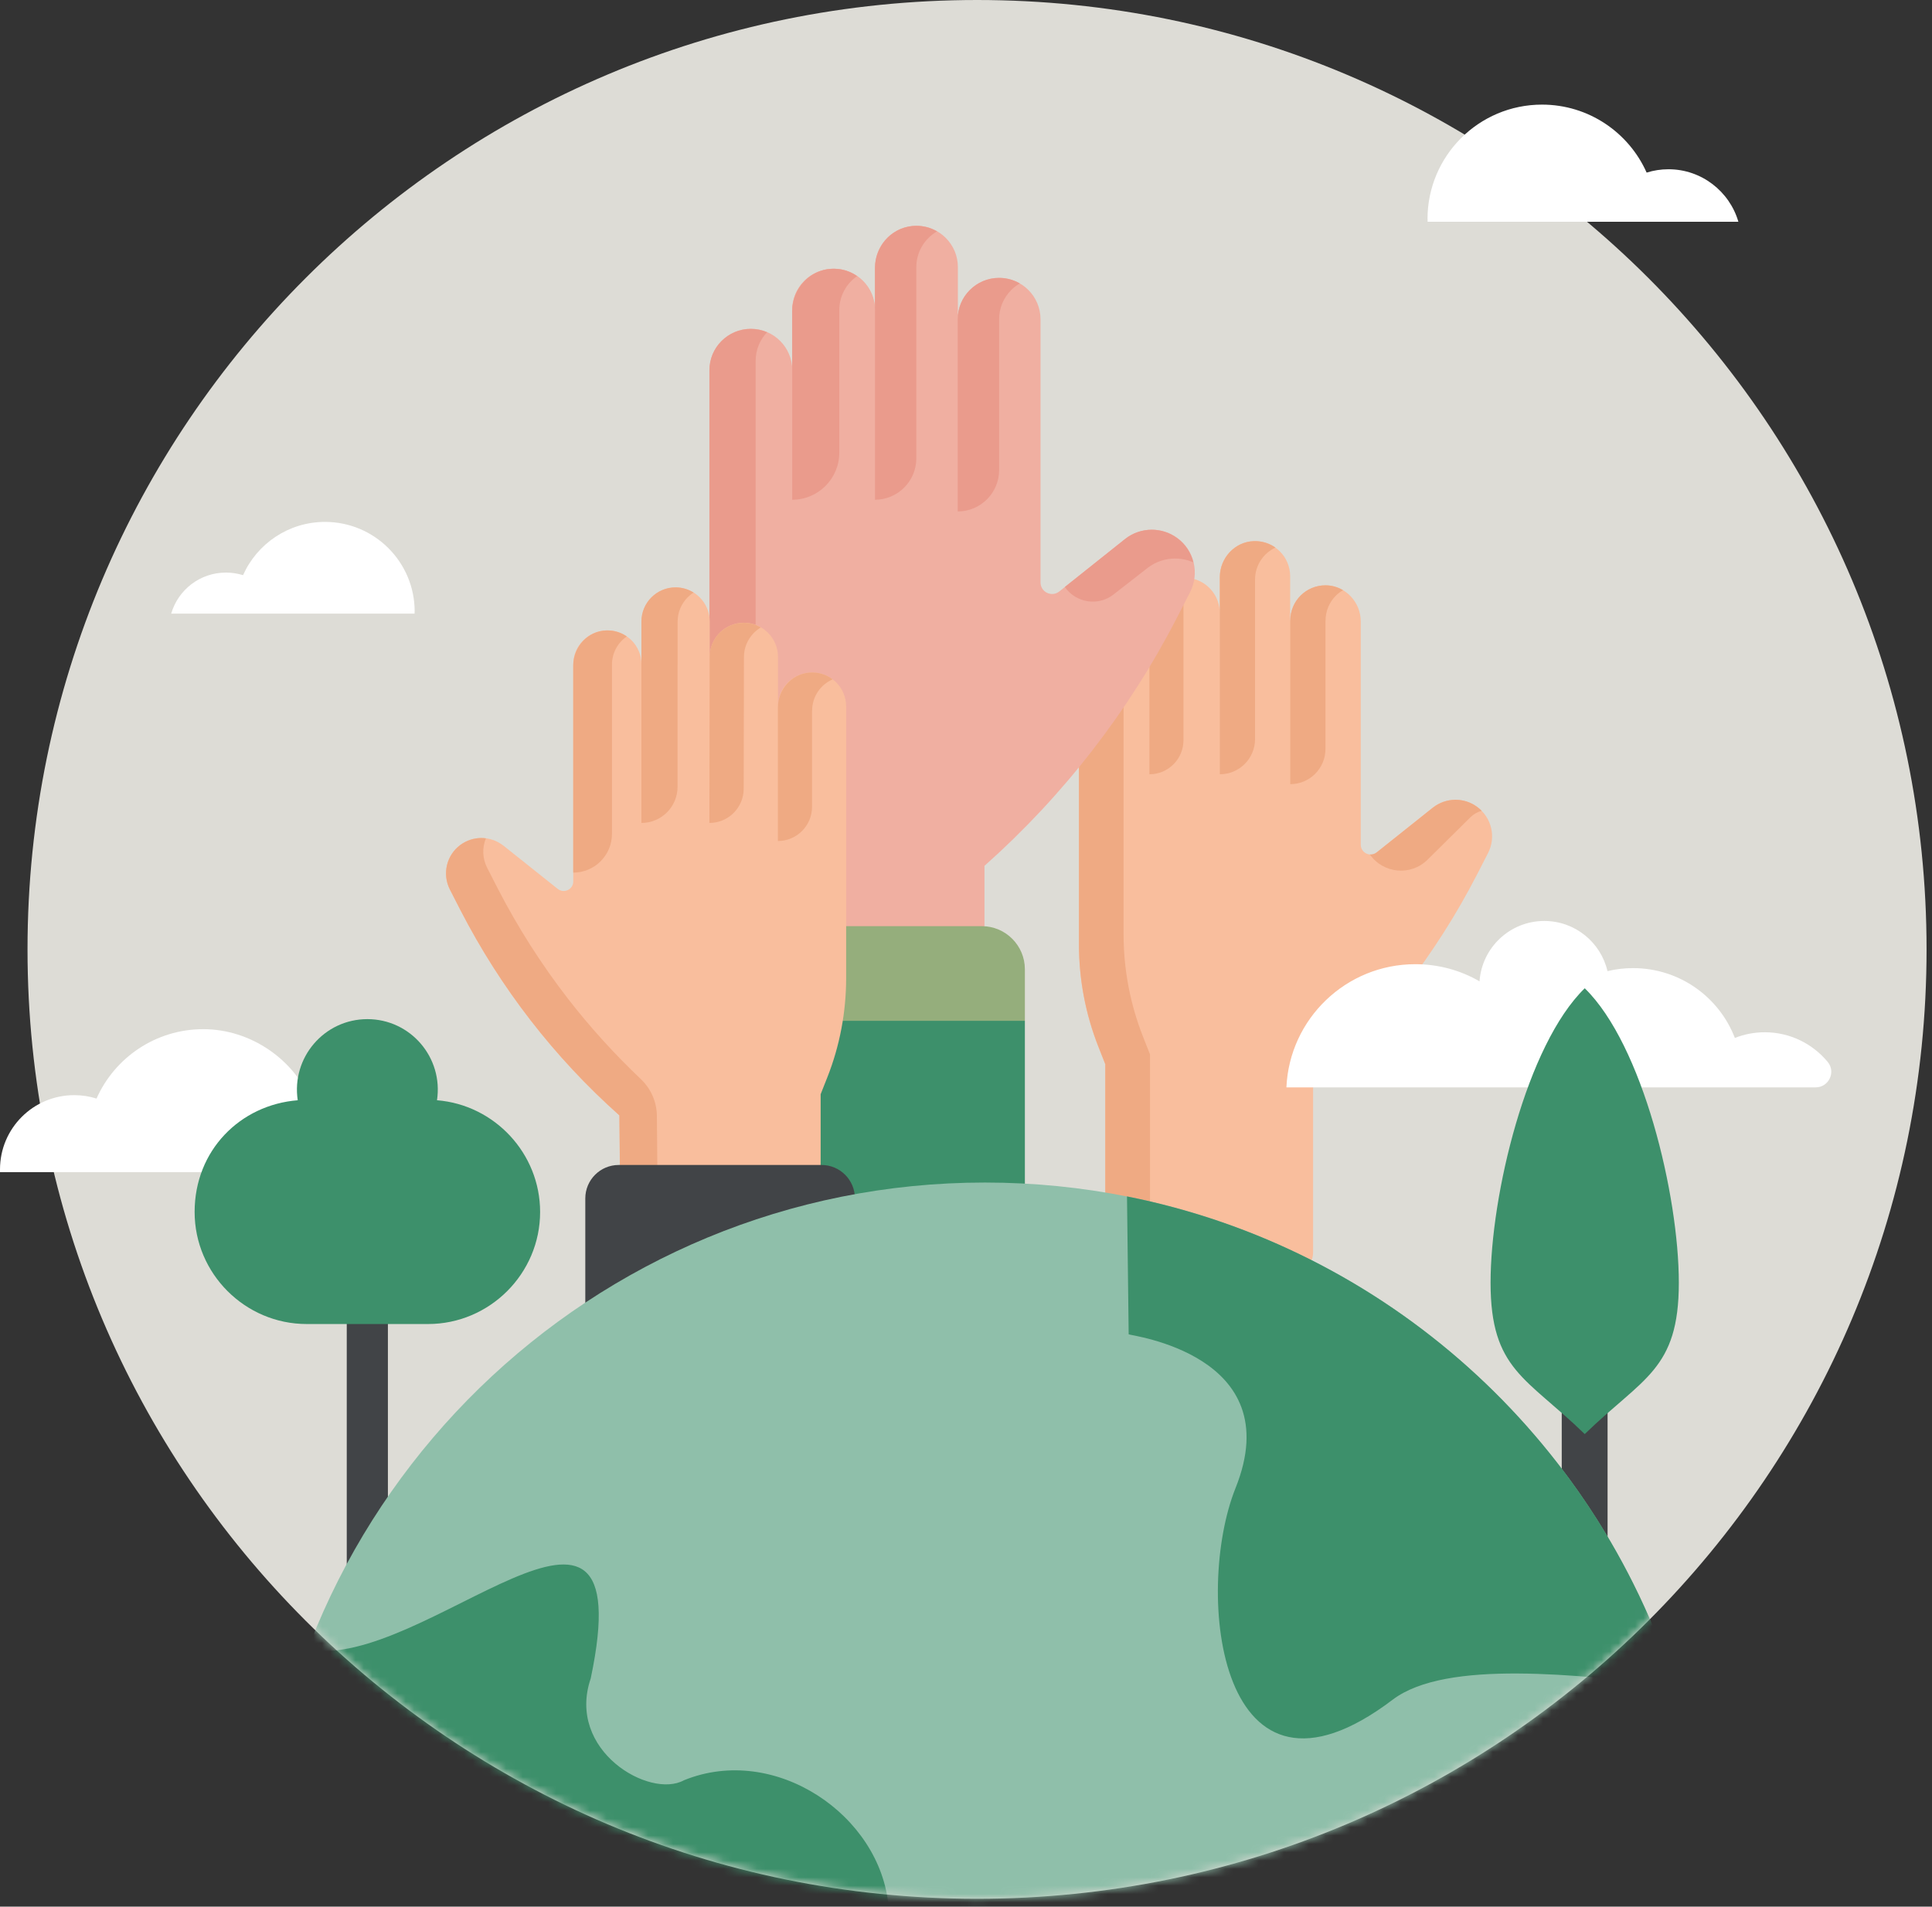
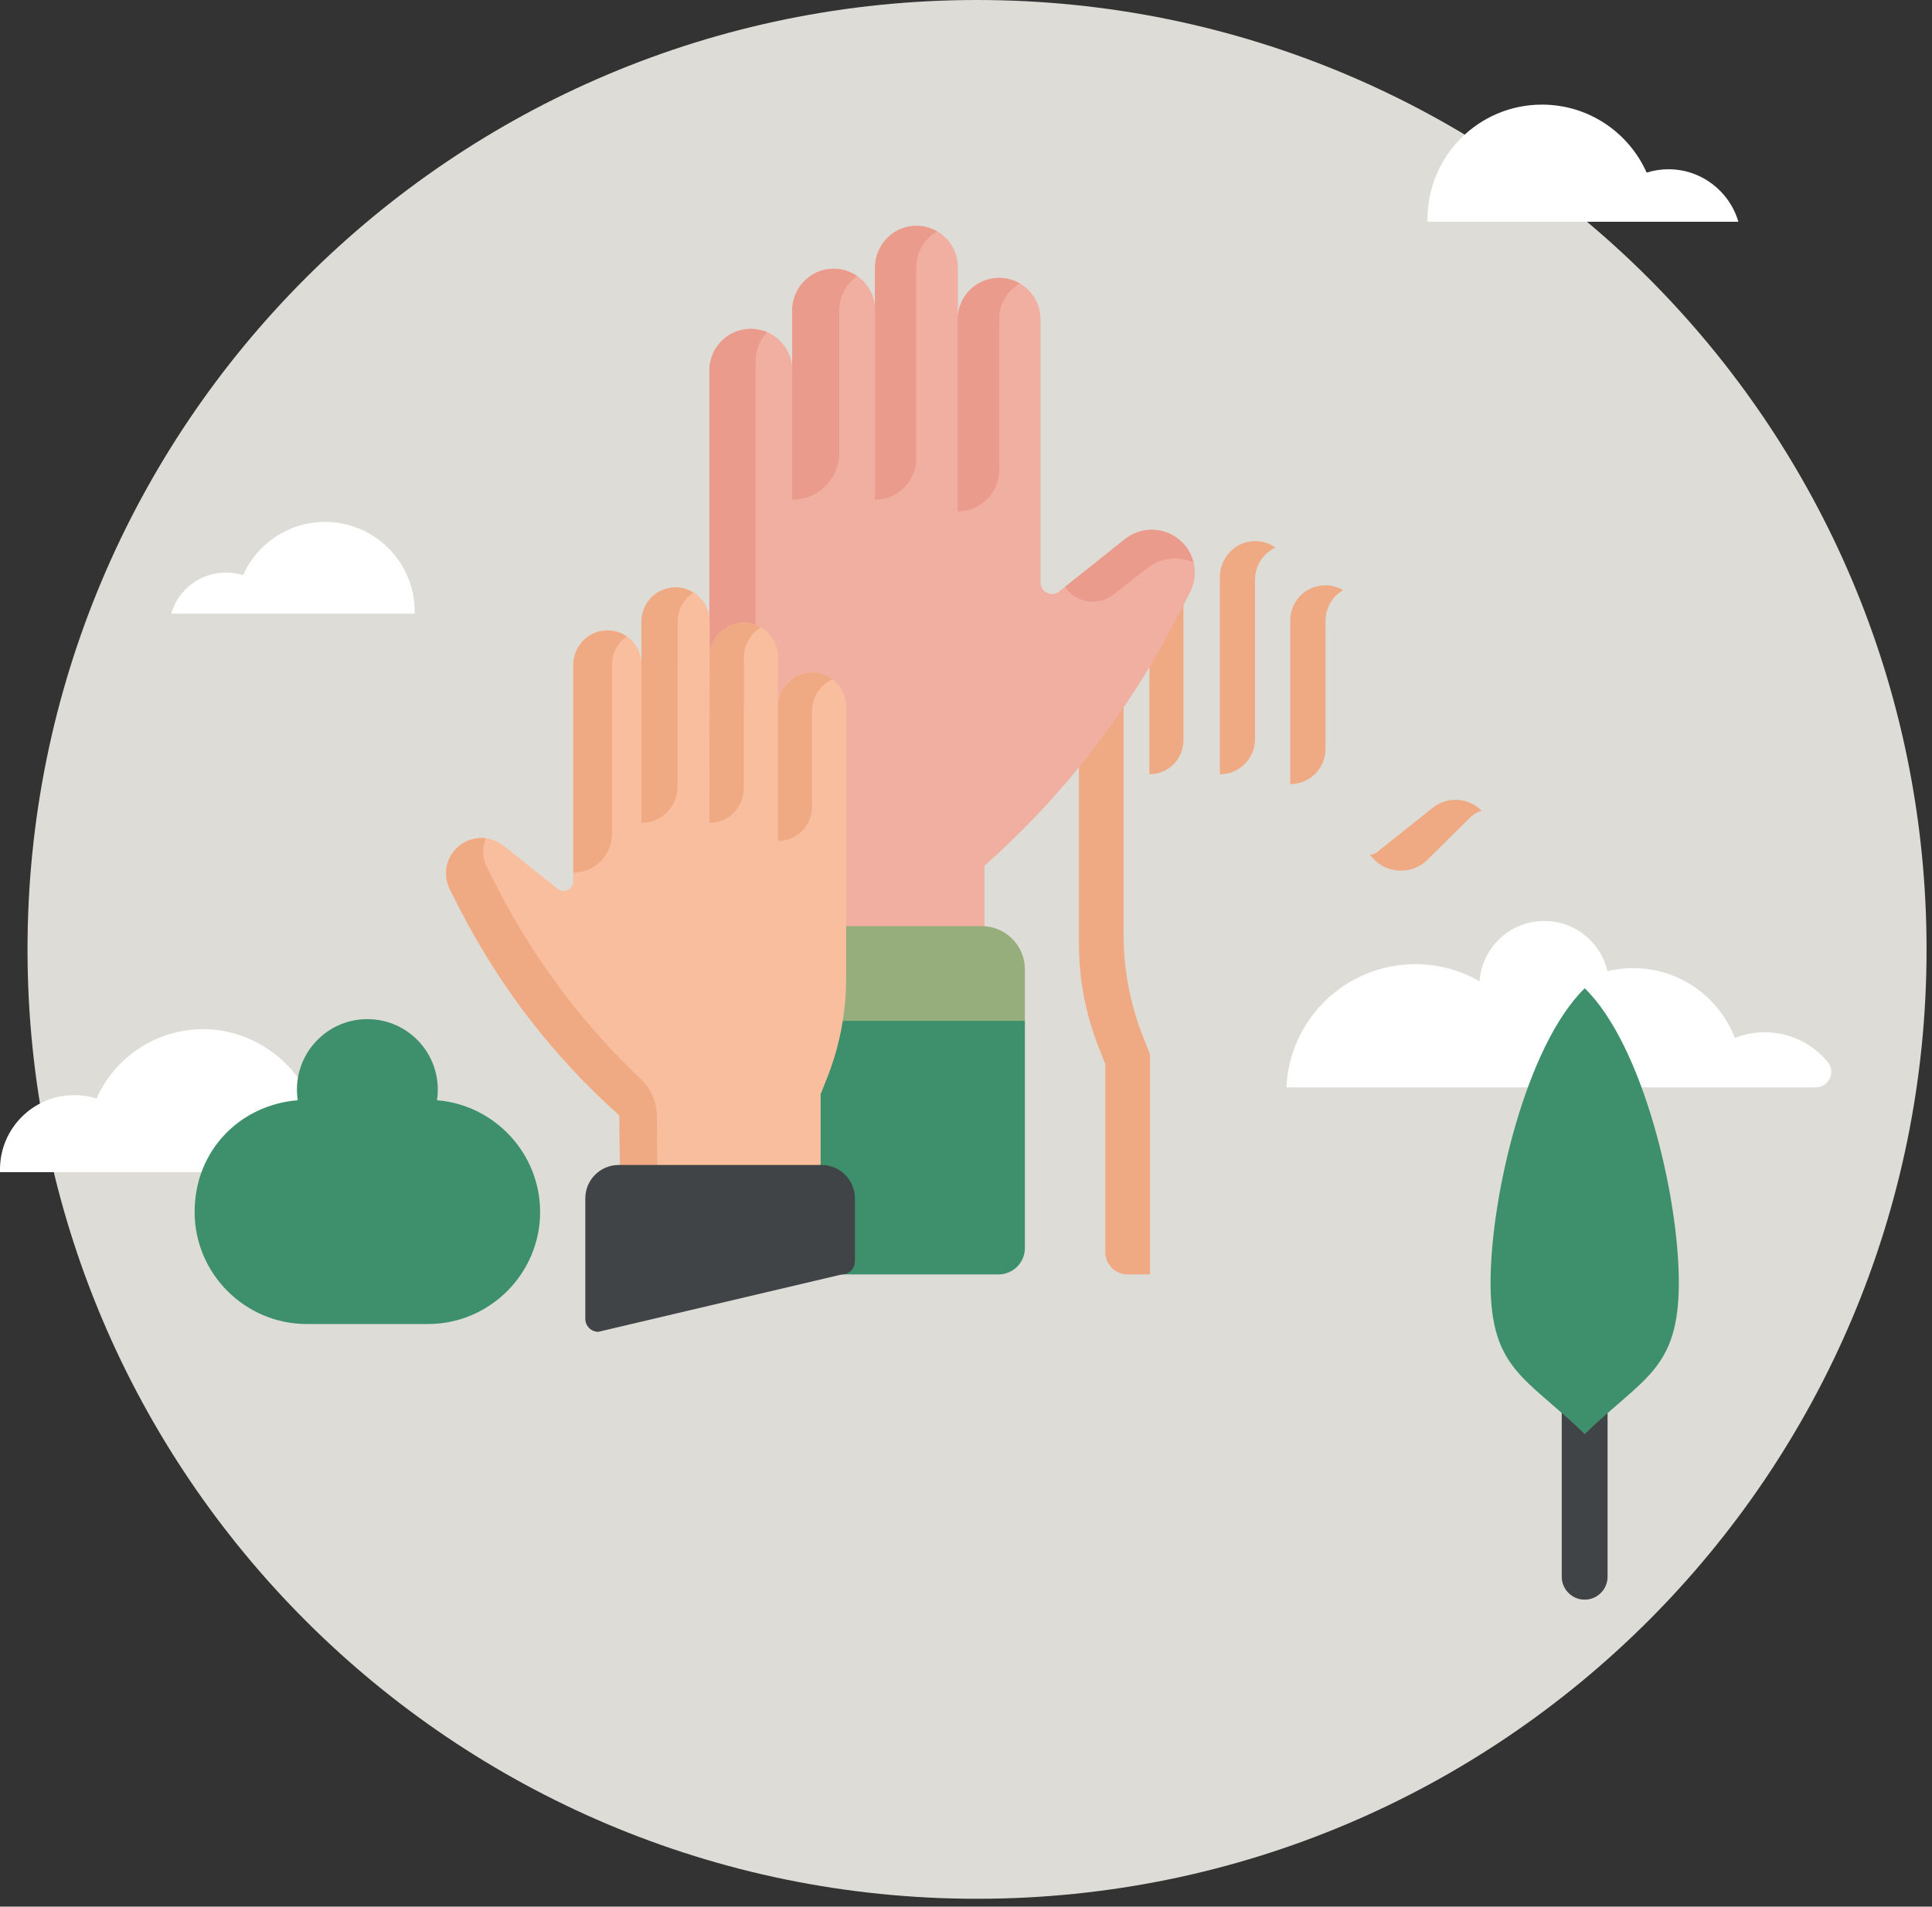
<svg xmlns="http://www.w3.org/2000/svg" width="231" height="228" viewBox="0 0 231 228" fill="none">
  <rect x="0" y="0" width="231" height="228" fill="#333333" stroke="none" />
  <g id="mod5">
    <path id="Vector" d="M116.82 227.06C179.521 227.06 230.35 176.231 230.35 113.53C230.35 50.829 179.521 0 116.82 0C54.119 0 3.29 50.829 3.29 113.53C3.29 176.231 54.119 227.06 116.82 227.06Z" fill="#DDDCD6" />
    <path id="Vector_2" d="M170.69 26.2C170.69 26.31 170.69 26.41 170.69 26.52H207.85C206.8 22.9 203.45 20.24 199.49 20.24C198.58 20.24 197.71 20.38 196.88 20.64C194.75 15.85 189.95 12.51 184.37 12.51C176.81 12.51 170.68 18.64 170.68 26.2H170.69Z" fill="white" />
    <path id="Vector_3" d="M49.57 73.13C49.57 73.21 49.57 73.3 49.57 73.38H20.47C21.29 70.54 23.91 68.47 27.02 68.47C27.73 68.47 28.42 68.58 29.06 68.78C30.73 65.03 34.49 62.41 38.86 62.41C44.78 62.41 49.58 67.21 49.58 73.13H49.57Z" fill="white" />
    <path id="Vector_4" d="M50.23 139.84C50.23 139.95 50.23 140.06 50.23 140.17H0C0 140.06 0 139.95 0 139.84C0 134.93 3.98 130.96 8.88 130.96C9.81 130.96 10.7 131.1 11.54 131.37C13.71 126.48 18.61 123.07 24.31 123.07C30.01 123.07 35.28 126.74 37.31 131.93C38.52 131.31 39.89 130.96 41.35 130.96C46.26 130.96 50.23 134.94 50.23 139.84Z" fill="white" />
-     <path id="Vector_5" d="M154.28 74.21C154.28 73.05 154.75 71.99 155.51 71.23C156.28 70.46 157.34 69.99 158.52 70C160.85 70.02 162.7 71.99 162.7 74.32V101.01C162.7 101.99 163.84 102.54 164.6 101.93L171.3 96.59C172.1 95.96 173.06 95.64 174.02 95.64C174.93 95.64 175.83 95.92 176.61 96.49C178.35 97.76 178.9 100.1 177.92 102.01L176.62 104.54C174.16 109.33 171.26 113.87 167.98 118.12C164.69 122.36 161.02 126.3 157 129.88V149.75C157 151.22 155.81 152.41 154.34 152.41H134.81C133.34 152.41 132.15 151.22 132.15 149.75V127.27L131.33 125.19C129.79 121.29 129 117.13 129 112.94V71.34C129 70.18 129.47 69.12 130.23 68.36C130.99 67.6 132.05 67.13 133.21 67.13C134.77 67.13 136.13 67.98 136.86 69.24H142.78C144.55 69.74 145.84 71.36 145.84 73.29V69.03C145.84 66.7 147.68 64.73 150.01 64.71C151.19 64.7 152.26 65.17 153.03 65.94C153.79 66.7 154.26 67.75 154.26 68.92V74.22L154.28 74.21Z" fill="#F9BE9D" />
    <path id="Vector_6" d="M137.49 126.06L136.67 123.98C135.13 120.08 134.34 115.92 134.34 111.73V70.13C134.34 69.19 134.65 68.32 135.18 67.61C134.59 67.3 133.92 67.12 133.22 67.12C132.06 67.12 131 67.59 130.24 68.35C129.48 69.11 129.01 70.17 129.01 71.33V112.93C129.01 117.12 129.8 121.28 131.34 125.18L132.16 127.26V149.74C132.16 151.21 133.35 152.4 134.82 152.4H137.5V126.05L137.49 126.06Z" fill="#EFAA83" />
    <path id="Vector_7" d="M140.94 69.24H136.87C137.23 69.86 137.43 70.58 137.43 71.34V92.59C139.68 92.59 141.5 90.77 141.5 88.52V71.34C141.5 70.57 141.3 69.86 140.94 69.24Z" fill="#EFAA83" />
    <path id="Vector_8" d="M150.06 69.3C150.06 67.61 151.06 66.15 152.5 65.48C151.77 64.96 150.86 64.67 149.88 64.71C147.61 64.8 145.85 66.75 145.85 69.03V92.59C148.18 92.59 150.06 90.7 150.06 88.38V69.31V69.3Z" fill="#EFAA83" />
    <path id="Vector_9" d="M114.51 38.18C114.51 36.81 115.06 35.57 115.96 34.68C116.86 33.78 118.09 33.23 119.46 33.23C122.19 33.23 124.41 35.44 124.41 38.18V69.65C124.41 70.8 125.75 71.45 126.65 70.73L134.52 64.46C135.45 63.72 136.59 63.34 137.72 63.34C138.78 63.34 139.85 63.67 140.76 64.33C142.8 65.82 143.44 68.57 142.29 70.82L140.76 73.79C137.87 79.42 134.47 84.75 130.61 89.73C126.76 94.71 122.44 99.33 117.71 103.54V117.12H84.83V44.27C84.83 42.9 85.38 41.66 86.28 40.77C87.18 39.87 88.41 39.32 89.78 39.32C92.51 39.32 94.73 41.53 94.73 44.27V37.08C94.73 34.35 96.95 32.13 99.68 32.13C101.05 32.13 102.28 32.68 103.18 33.58C104.08 34.48 104.63 35.71 104.63 37.08V31.95C104.63 29.22 106.84 27 109.58 27C110.95 27 112.18 27.55 113.08 28.45C113.98 29.35 114.53 30.58 114.53 31.95V38.17L114.51 38.18Z" fill="#F0AFA1" />
    <path id="Vector_10" d="M90.35 116V43.14C90.35 41.82 90.87 40.61 91.72 39.73C91.12 39.47 90.46 39.33 89.77 39.33C88.4 39.33 87.17 39.88 86.27 40.78C85.37 41.67 84.82 42.91 84.82 44.28V117.14H117.7V116H90.35Z" fill="#EA9B8C" />
    <path id="Vector_11" d="M137.19 67.93C138.16 67.17 139.34 66.79 140.51 66.79C141.25 66.79 142 66.95 142.69 67.25C142.41 66.11 141.75 65.07 140.74 64.34C139.83 63.67 138.77 63.35 137.7 63.35C136.57 63.35 135.43 63.72 134.5 64.47L127.32 70.19C128.64 72.11 131.31 72.52 133.14 71.09L137.18 67.94L137.19 67.93Z" fill="#EA9B8C" />
    <path id="Vector_12" d="M117.38 110.75H93.01V122.08L95.82 126.59H119.86L122.54 122.08V115.91C122.54 113.06 120.23 110.75 117.38 110.75Z" fill="#95AE7C" />
    <path id="Vector_13" d="M122.54 122.08V149.24C122.54 150.99 121.12 152.4 119.38 152.4H93.01V122.07H122.54V122.08Z" fill="#3D906B" />
    <path id="Vector_14" d="M93.01 84.49C93.01 82.24 94.84 80.41 97.09 80.41C98.22 80.41 99.24 80.87 99.98 81.6C100.72 82.34 101.17 83.36 101.17 84.49V116.97C101.17 121.03 100.41 125.06 98.92 128.83L98.12 130.85V148.46H74.2L74.05 133.38C70.15 129.91 66.6 126.1 63.42 121.99C60.24 117.88 57.44 113.48 55.05 108.84L53.79 106.38C52.84 104.53 53.37 102.26 55.05 101.03C55.8 100.48 56.68 100.21 57.56 100.21C58.49 100.21 59.43 100.52 60.2 101.13L66.69 106.3C67.44 106.89 68.54 106.36 68.54 105.41V79.46C68.54 77.21 70.37 75.38 72.62 75.38C73.75 75.38 74.77 75.84 75.51 76.57C76.25 77.31 76.7 78.33 76.7 79.46V74.33C76.7 73.2 77.16 72.18 77.89 71.44C78.63 70.7 79.65 70.24 80.78 70.24C83.03 70.24 84.86 72.07 84.86 74.32V78.55C84.86 77.42 85.32 76.41 86.05 75.67C86.79 74.93 87.81 74.47 88.94 74.47C91.19 74.47 93.02 76.3 93.02 78.55V84.48L93.01 84.49Z" fill="#F9BE9D" />
    <path id="Vector_15" d="M78.66 147.13L78.54 133.45C78.53 131.79 77.84 130.2 76.63 129.05C73.47 126.05 70.54 122.83 67.88 119.39C64.7 115.28 61.9 110.88 59.51 106.24L58.25 103.78C57.67 102.65 57.64 101.36 58.1 100.25C57.92 100.23 57.75 100.21 57.57 100.21C56.69 100.21 55.81 100.48 55.06 101.03C53.38 102.26 52.85 104.53 53.8 106.38L55.06 108.84C57.45 113.48 60.25 117.88 63.43 121.99C66.61 126.1 70.17 129.91 74.06 133.38L74.21 148.46H98.13V147.12H78.66V147.13Z" fill="#EFAA83" />
    <path id="Vector_16" d="M81.02 79.46V74.33C81.02 73.2 81.48 72.18 82.21 71.44C82.43 71.22 82.67 71.02 82.93 70.86C82.3 70.47 81.57 70.24 80.77 70.24C79.64 70.24 78.62 70.7 77.88 71.44C77.14 72.18 76.69 73.2 76.69 74.33V98.41C79.08 98.41 81.01 96.48 81.01 94.09V79.46H81.02Z" fill="#EFAA83" />
    <path id="Vector_17" d="M90.14 75.68C90.39 75.43 90.67 75.21 90.97 75.031C90.37 74.68 89.67 74.481 88.93 74.481C87.8 74.481 86.78 74.941 86.04 75.68C85.3 76.421 84.85 77.441 84.85 78.561L84.82 98.41C87.08 98.41 88.92 96.581 88.92 94.311L88.95 78.561C88.95 77.43 89.41 76.421 90.14 75.68Z" fill="#EFAA83" />
    <path id="Vector_18" d="M97.1 84.99C97.1 83.31 98.11 81.86 99.56 81.24C98.8 80.66 97.83 80.34 96.77 80.43C94.63 80.6 93.01 82.45 93.01 84.6V100.57C95.26 100.57 97.09 98.74 97.09 96.49V85L97.1 84.99Z" fill="#EFAA83" />
    <path id="Vector_19" d="M74.93 76.1C74.24 75.62 73.4 75.36 72.49 75.39C70.27 75.46 68.54 77.36 68.54 79.59V104.35C71.1 104.35 73.17 102.27 73.17 99.72V79.48C73.17 78.09 73.86 76.85 74.93 76.12V76.1Z" fill="#EFAA83" />
    <path id="Vector_20" d="M158.49 74.21C158.49 73.05 158.96 71.99 159.72 71.23C159.98 70.97 160.27 70.76 160.58 70.57C159.96 70.21 159.25 69.99 158.48 69.99C157.32 69.99 156.26 70.46 155.5 71.22C154.74 71.98 154.27 73.04 154.27 74.2V93.77C156.6 93.77 158.48 91.88 158.48 89.56V74.21H158.49Z" fill="#EFAA83" />
    <path id="Vector_21" d="M177.16 96.96C176.99 96.79 176.82 96.64 176.62 96.49C175.85 95.92 174.94 95.64 174.03 95.64C173.07 95.64 172.1 95.96 171.31 96.59L164.61 101.93C164.36 102.13 164.07 102.2 163.79 102.18C165.4 104.48 168.7 104.78 170.69 102.8L175.81 97.73C176.2 97.35 176.66 97.09 177.16 96.96Z" fill="#EFAA83" />
    <path id="Vector_22" d="M119.46 38.181C119.46 36.81 120.01 35.571 120.91 34.681C121.21 34.38 121.56 34.111 121.93 33.891C121.2 33.471 120.36 33.23 119.46 33.23C118.09 33.23 116.86 33.781 115.96 34.681C115.06 35.571 114.51 36.81 114.51 38.181V61.16C117.24 61.16 119.46 58.941 119.46 56.211V38.181Z" fill="#EA9B8C" />
    <path id="Vector_23" d="M109.56 31.95C109.56 30.119 110.56 28.52 112.04 27.669C111.18 27.169 110.16 26.919 109.07 27.029C106.52 27.279 104.61 29.5 104.61 32.069V59.76C107.34 59.76 109.56 57.539 109.56 54.809V31.959V31.95Z" fill="#EA9B8C" />
    <path id="Vector_24" d="M104.61 49.22V59.76H94.71V37.09C94.71 34.36 96.93 32.14 99.66 32.14C101.03 32.14 102.26 32.69 103.16 33.59C104.06 34.49 104.61 35.72 104.61 37.09V49.22Z" fill="#F0AFA1" />
    <path id="Vector_25" d="M100.35 37.09C100.35 35.4 101.19 33.91 102.48 33.02C101.62 32.42 100.56 32.09 99.42 32.15C96.76 32.28 94.72 34.56 94.72 37.22V59.76C97.83 59.76 100.35 57.24 100.35 54.13V37.09Z" fill="#EA9B8C" />
    <path id="Vector_26" d="M98.221 139.31H73.981C71.77 139.31 69.981 141.1 69.981 143.31V157.7C69.981 158.56 70.68 159.26 71.54 159.26L100.66 152.4C101.52 152.4 102.22 151.7 102.22 150.84V143.31C102.22 141.1 100.43 139.31 98.221 139.31Z" fill="#414447" />
    <path id="Vector_27" d="M153.81 130.02C154.18 121.83 160.94 115.3 169.22 115.3C172.02 115.3 174.64 116.04 176.9 117.35C177.18 113.32 180.54 110.13 184.64 110.13C188.32 110.13 191.4 112.69 192.2 116.13C193.18 115.89 194.21 115.77 195.26 115.77C200.81 115.77 205.55 119.23 207.43 124.12C208.54 123.68 209.74 123.44 211.01 123.44C214.04 123.44 216.75 124.83 218.54 127C219.53 128.21 218.65 130.03 217.09 130.03H153.82L153.81 130.02Z" fill="white" />
    <path id="Vector_28" fill-rule="evenodd" clip-rule="evenodd" d="M192.21 188.55C192.21 190.06 190.98 191.29 189.47 191.29C187.96 191.29 186.73 190.06 186.73 188.55V144.83C186.73 143.32 187.96 142.09 189.47 142.09C190.98 142.09 192.21 143.32 192.21 144.83V188.55Z" fill="#414447" />
    <path id="Vector_29" fill-rule="evenodd" clip-rule="evenodd" d="M189.48 171.49C182.54 164.73 178.22 163.84 178.22 153.39C178.22 142.94 182.53 124.94 189.48 118.18C196.42 124.94 200.73 142.93 200.73 153.39C200.73 163.84 196.42 164.74 189.48 171.49Z" fill="#3D906B" />
-     <path id="Vector_30" fill-rule="evenodd" clip-rule="evenodd" d="M46.38 195.18C46.38 196.54 45.28 197.64 43.92 197.64C42.56 197.64 41.46 196.54 41.46 195.18V154.85C41.46 153.49 42.56 152.39 43.92 152.39C45.28 152.39 46.38 153.49 46.38 154.85V195.18Z" fill="#414447" />
    <path id="Vector_31" fill-rule="evenodd" clip-rule="evenodd" d="M43.919 121.87C49.09 121.87 53.02 126.47 52.249 131.57C59.12 132.12 64.579 137.92 64.579 144.93C64.579 152.3 58.55 158.33 51.179 158.33H36.669C29.299 158.33 23.27 152.3 23.27 144.93C23.27 137.56 28.72 132.12 35.599 131.57C34.83 126.47 38.76 121.87 43.929 121.87H43.919Z" fill="#3D906B" />
    <g id="Clip path group">
      <mask id="mask0_43_236" style="mask-type:luminance" maskUnits="userSpaceOnUse" x="3" y="0" width="228" height="228">
        <g id="clippath">
-           <path id="Vector_32" d="M116.82 227.06C179.521 227.06 230.35 176.231 230.35 113.53C230.35 50.829 179.521 0 116.82 0C54.119 0 3.29 50.829 3.29 113.53C3.29 176.231 54.119 227.06 116.82 227.06Z" fill="white" />
-         </g>
+           </g>
      </mask>
      <g mask="url(#mask0_43_236)">
        <g id="Group">
          <path id="Vector_33" fill-rule="evenodd" clip-rule="evenodd" d="M117.76 141.41C70.76 141.41 32.51 178.85 31.2 225.54C31.16 226.9 32.24 228.01 33.6 228.01H201.92C203.28 228.01 204.36 226.9 204.32 225.54C203.01 178.86 164.76 141.41 117.76 141.41Z" fill="#8FBFAA" />
          <path id="Vector_34" fill-rule="evenodd" clip-rule="evenodd" d="M200.23 201.53C188.73 200.35 172.94 198.38 166.52 203.25C145.69 219.04 142.73 190.41 147.73 177.94C154.15 161.92 134.97 159.7 134.95 159.56L134.75 143.07C165.72 149.23 190.73 171.9 200.24 201.52L200.23 201.53Z" fill="#3D906B" />
          <path id="Vector_35" fill-rule="evenodd" clip-rule="evenodd" d="M106.24 228C105.29 217.08 92.67 208.45 81.77 212.89C77.68 215.15 67.69 209.34 70.63 200.71C76.95 170.73 50.56 199.98 36.79 197.25C33.44 206.08 31.48 215.59 31.2 225.53C31.16 226.89 32.24 228 33.6 228H106.24Z" fill="#3D906B" />
        </g>
      </g>
    </g>
  </g>
</svg>